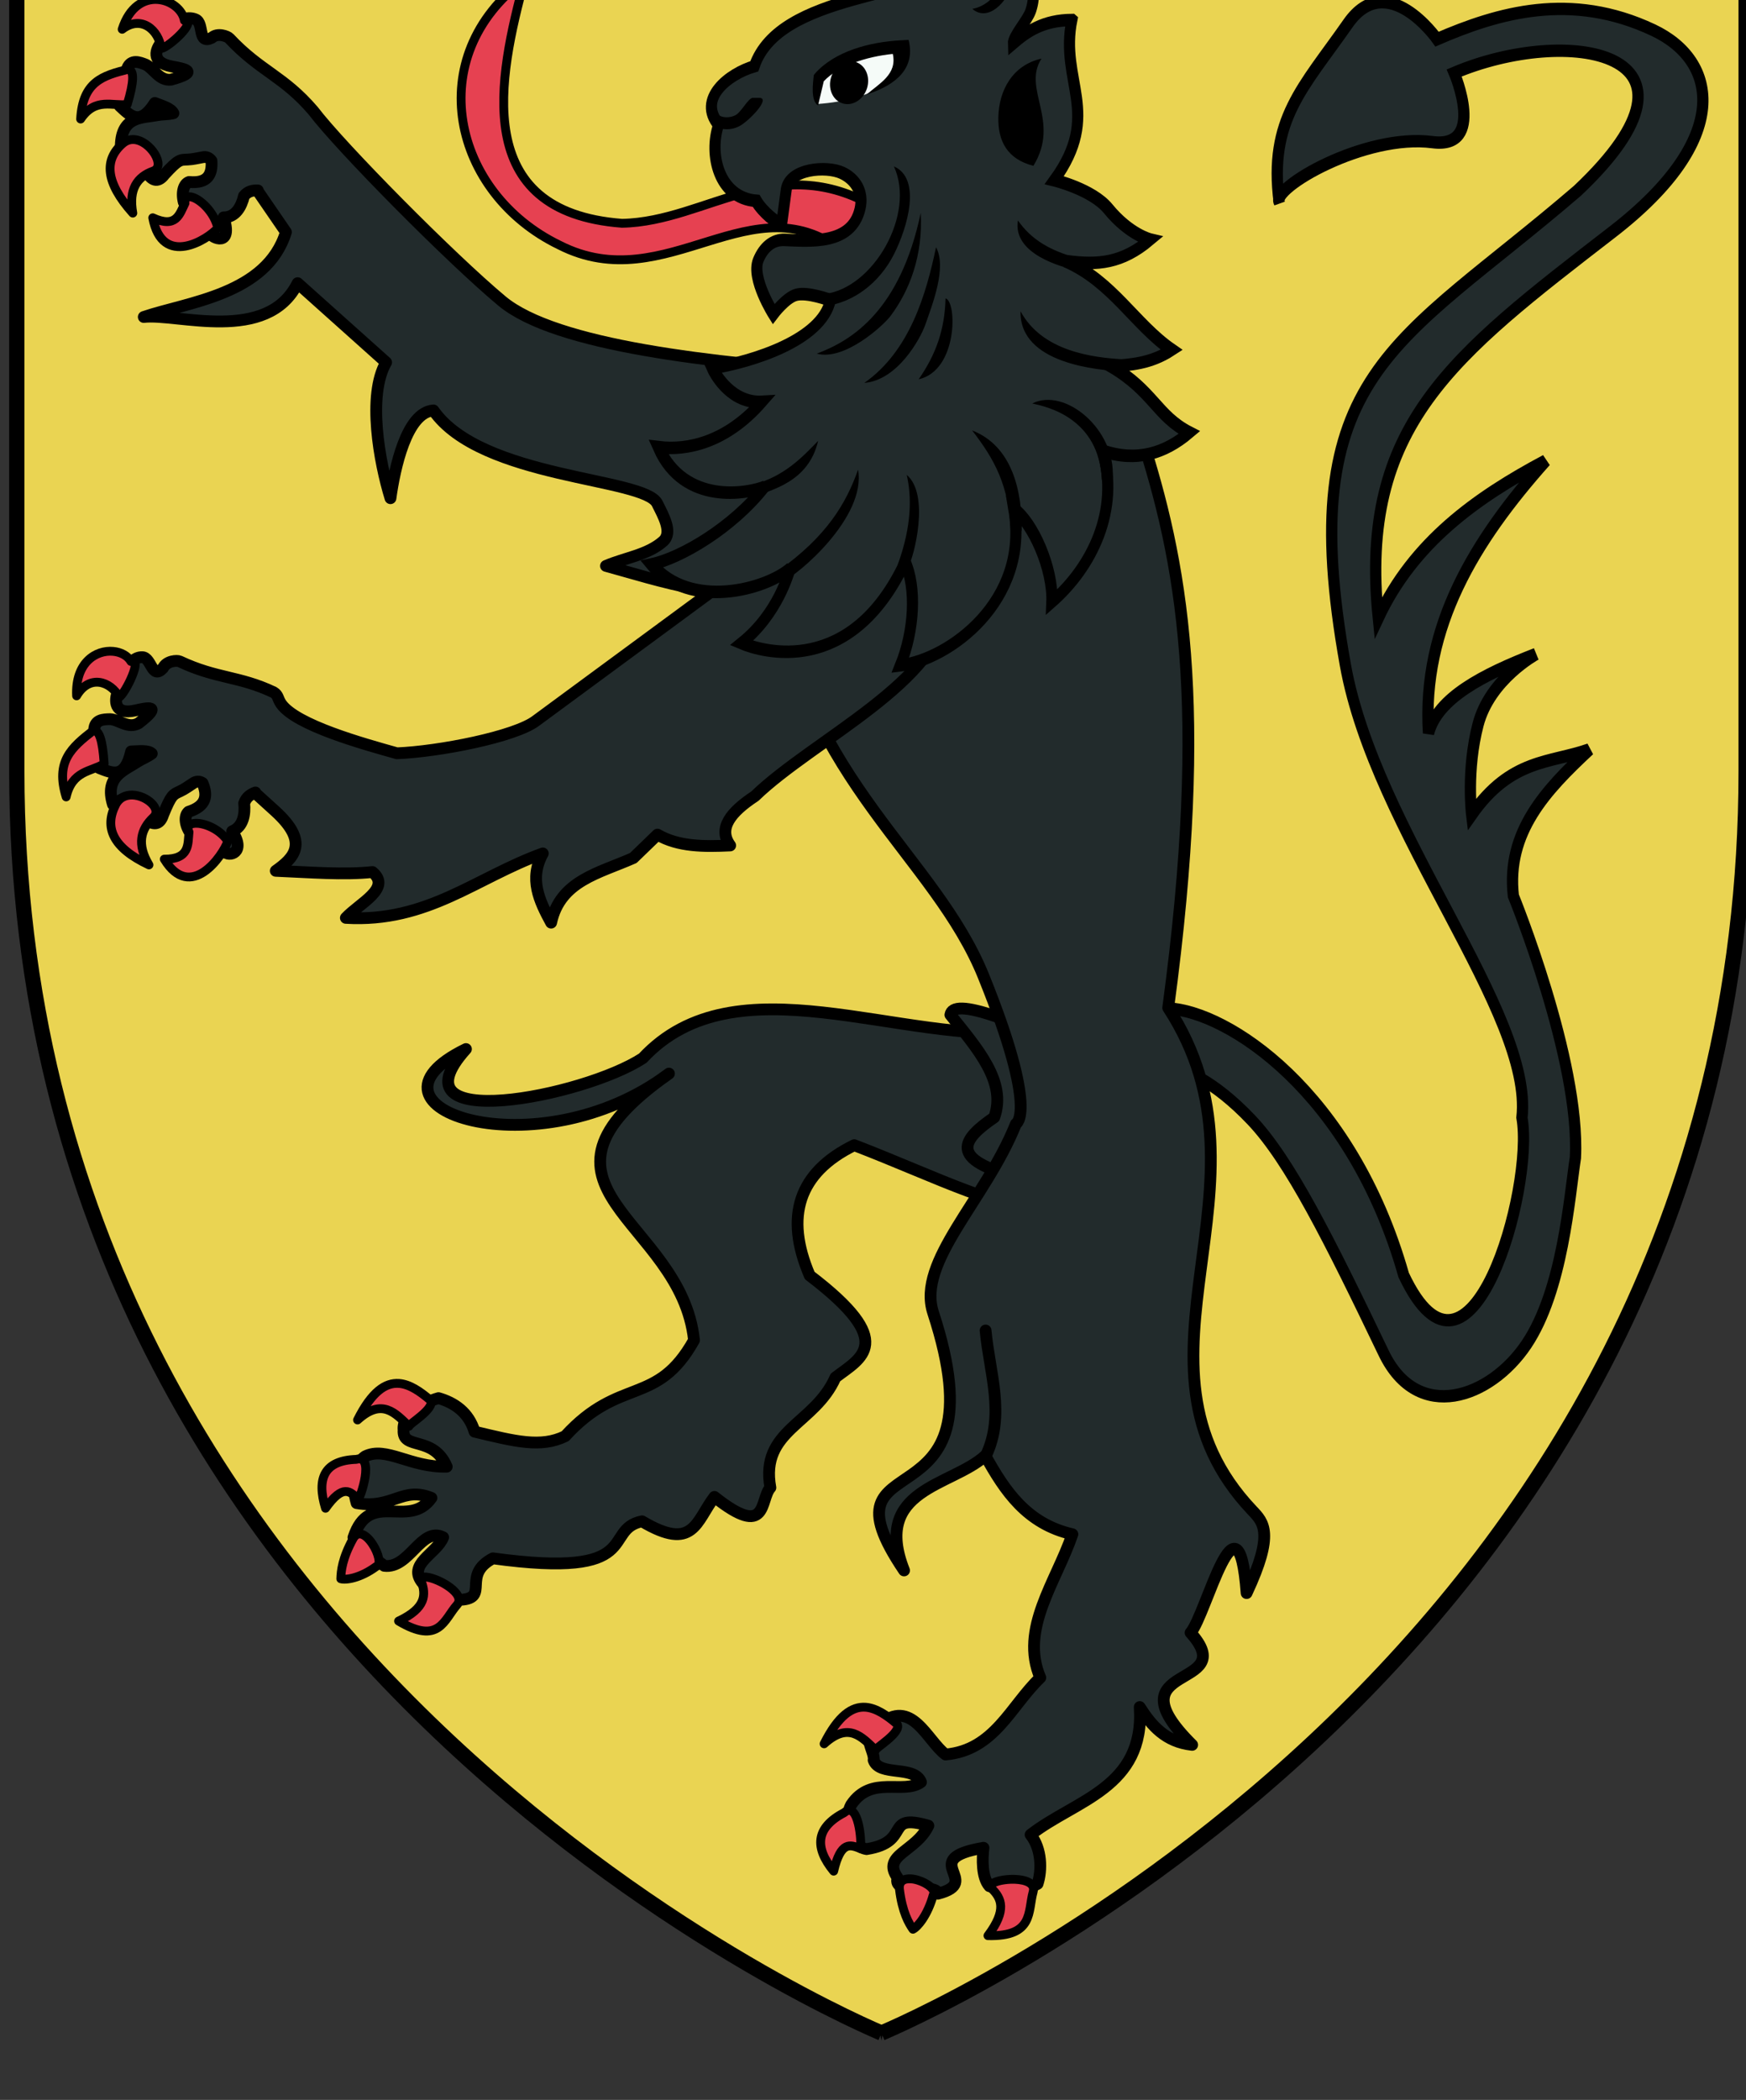
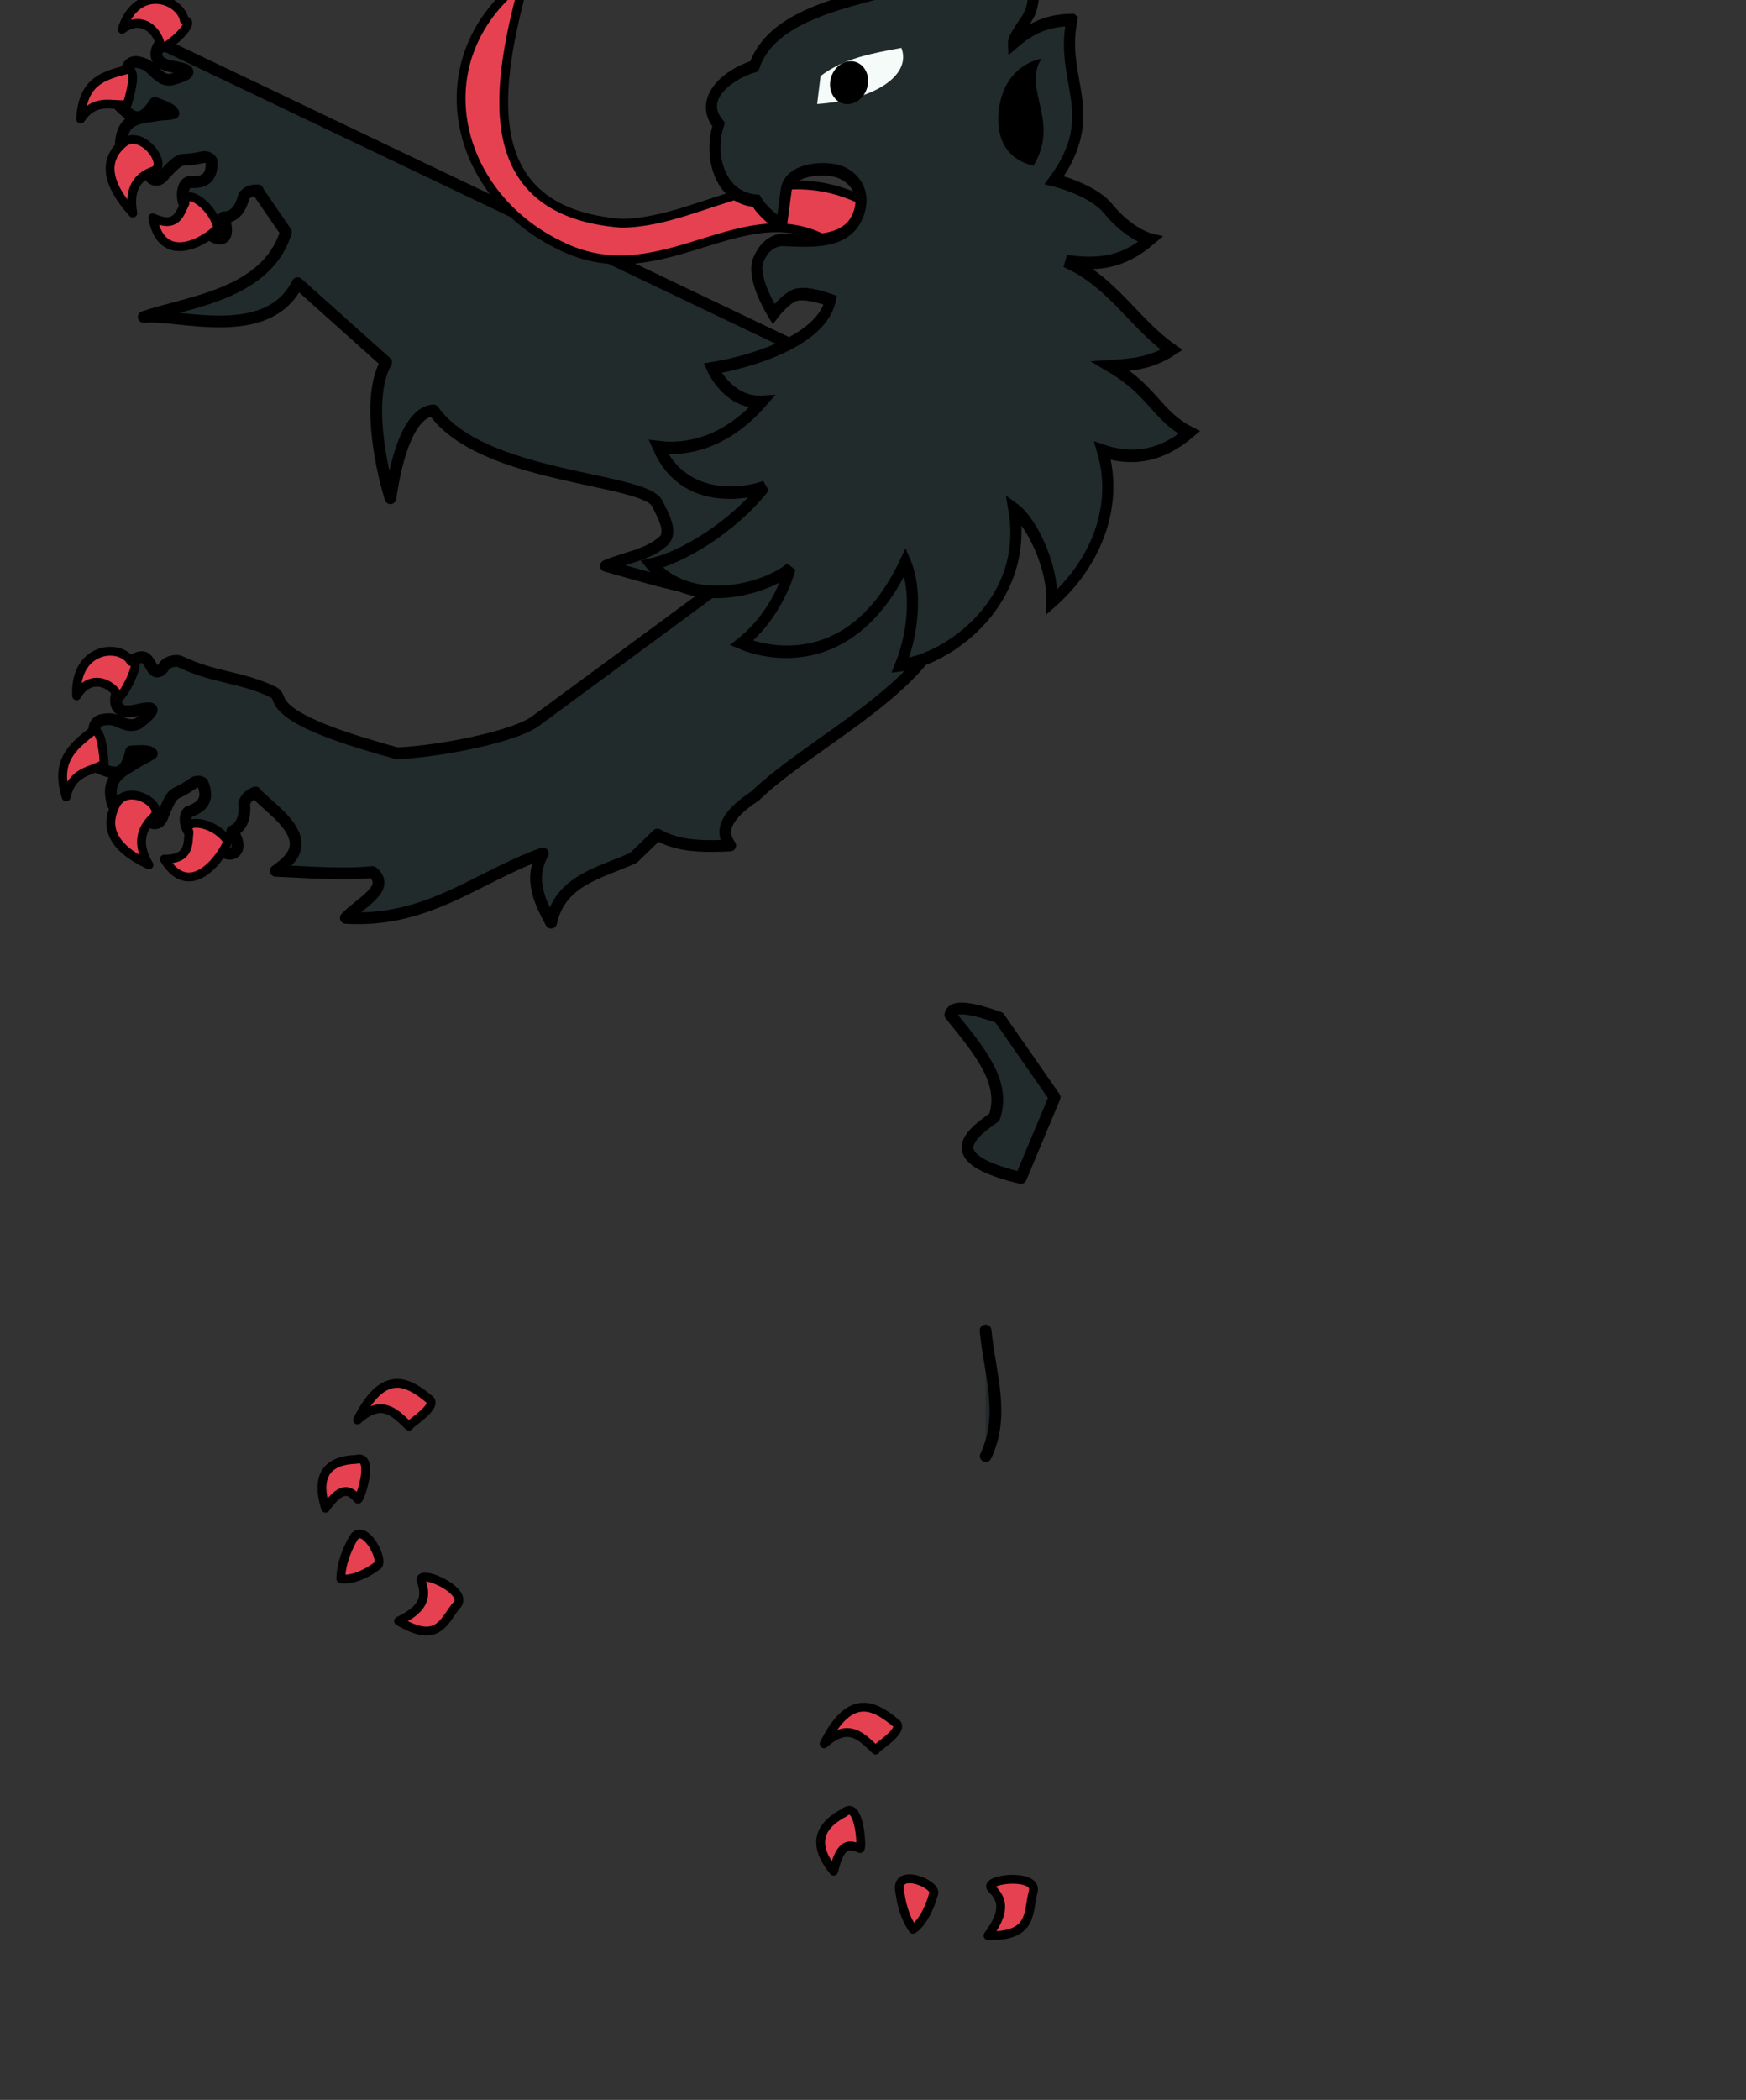
<svg xmlns="http://www.w3.org/2000/svg" xmlns:ns1="http://www.inkscape.org/namespaces/inkscape" xmlns:ns2="http://sodipodi.sourceforge.net/DTD/sodipodi-0.dtd" width="96.673mm" height="116.197mm" viewBox="0 0 96.673 116.197" version="1.1" id="svg15424" ns1:version="0.92.3 (2405546, 2018-03-11)" ns2:docname="COA Vizima.svg">
  <rect x="0" y="0" width="96.673" height="116.197" fill="#333333" stroke="none" />
  <defs id="defs15418" />
  <ns2:namedview id="base" pagecolor="#ffffff" bordercolor="#666666" borderopacity="1.0" ns1:pageopacity="0.0" ns1:pageshadow="2" ns1:zoom="0.98994949" ns1:cx="-135.80169" ns1:cy="394.69402" ns1:document-units="mm" ns1:current-layer="layer1" showgrid="false" fit-margin-top="0" fit-margin-left="0" fit-margin-right="0" fit-margin-bottom="0" ns1:window-width="1920" ns1:window-height="1017" ns1:window-x="-4" ns1:window-y="-4" ns1:window-maximized="1" />
  <g ns1:label="Layer 1" ns1:groupmode="layer" id="layer1" transform="translate(288.729,-35.55)">
    <g transform="matrix(0.282,0,0,0.282,355.095,-3971.549)" id="g15389">
-       <path ns2:nodetypes="cccccc" d="m -2109.996,14608.485 c 0,0 169.771,-69.926 169.771,-247.637 v -160.964 h -339.542 v 160.964 c 0,177.711 169.771,247.637 169.771,247.637 z" style="display:inline;opacity:1;fill:#ead452;fill-opacity:1;fill-rule:evenodd;stroke:#000000;stroke-width:3;stroke-linecap:butt;stroke-linejoin:miter;stroke-miterlimit:4;stroke-dasharray:none;stroke-opacity:1" id="path1411-6-9-4-2-8-6-7-7-7-8-7-0-6-6" ns1:export-xdpi="44.995316" ns1:export-ydpi="44.995316" ns1:export-filename="F:\Documents and Settings\Administrator\Moje dokumenty\Moje obrazy\Nowy folder (3)\COA_Temeria.png" ns1:connector-curvature="0" />
      <g style="fill:#222b2c;fill-opacity:1;stroke:#000000;stroke-width:2.544;stroke-miterlimit:4;stroke-dasharray:none;stroke-opacity:1" transform="matrix(0.701,0.098,-0.067,0.766,-2256.492,14123.927)" id="g3046-0">
-         <path d="m 325.011,344.379 c 1.271,-0.458 9.828,1.076 21.457,9.994 11.629,8.917 24.363,27.423 42.235,54.3 11.088,16.674 30.556,7.727 39.307,-7.268 8.751,-14.995 8.309,-38.909 9.023,-48.973 -0.994,-24.839 -23.499,-64.044 -23.499,-64.044 -3.558,-15.929 6.473,-27.976 17.486,-39.742 -10.513,4.912 -21.462,5.015 -30.999,20.666 0,0 -2.583,-11.128 -0.397,-23.05 2.186,-11.923 14.307,-19.871 14.307,-19.871 -14.232,7.122 -26.181,14.624 -27.819,23.845 -4.431,-26.859 8.162,-50.476 25.832,-73.125 -18.401,11.854 -34.634,25.441 -42.524,45.703 -10.064,-47.994 14.246,-69.035 55.537,-106.01 30.991,-27.751 25.157,-46.976 6.359,-52.459 -23.677,-6.906 -43.305,1.05 -59.613,9.935 0,0 -15.62,-16.293 -25.037,-0.795 -10.922,17.974 -19.657,27.087 -14.705,47.69 -2.554,-3.405 22.025,-20.509 40.934,-20.666 15.223,-0.126 4.372,-18.281 4.372,-18.281 29.907,-16.015 74.879,-15.539 36.96,25.435 -46.207,45.69 -74.441,55.893 -52.756,128.265 12.317,41.105 60.472,81.426 59.802,108.297 5.167,17.362 -7.105,77.374 -28.924,43.999 -18.883,-44.732 -55.223,-60.511 -71.541,-59.121 z" style="display:inline;fill:#222b2c;fill-opacity:1;fill-rule:evenodd;stroke:#000000;stroke-width:3.137;stroke-linecap:butt;stroke-linejoin:miter;stroke-miterlimit:4;stroke-dasharray:none;stroke-opacity:1" id="path2030-39" ns2:nodetypes="csssccccsccccsscscsccscccc" ns1:connector-curvature="0" />
-       </g>
-       <path ns2:nodetypes="csccccccscccscccccccccccccccsscccscscssc" ns1:connector-curvature="0" id="path3243-2" d="m -2251.52,14218.082 c -0.744,0.905 -2.24,3.719 2.25,4.543 2.35,0.432 5.561,0.994 -0.208,2.58 -2.306,0.277 -3.422,-2.214 -4.976,-2.954 -1.203,-0.48 -2.862,-1.14 -3.621,0.712 -0.437,3.401 -0.94,5.796 -1.464,7.42 2.141,2.018 3.995,3.923 6.874,-0.607 1.449,0.566 3.154,1.037 3.648,2.015 -1.09,0.27 -2.212,0.206 -3.044,0.364 -3.126,0.595 -7.111,0.151 -7.284,5.929 5.897,-1.265 6.746,3.236 5.218,5.502 1.102,1.649 2.228,1.715 3.365,0.209 2.736,-2.975 3.038,-2.864 4.535,-2.917 1.061,-0.04 2.071,-0.308 2.872,-0.441 0.841,-0.201 1.416,0.135 1.812,0.682 0.185,2.686 -0.727,4.501 -4.397,4.159 -1.028,0.337 -1.547,1.99 -1.04,3.979 4.794,1.576 4.76,3.388 5.071,6.043 0.516,1.029 4.608,2.828 2.753,-3.078 2.344,0.02 3.502,-2.108 3.988,-4.189 0.778,-0.968 1.731,-1.126 2.732,-1.099 l -0.062,0.06 5.573,8.114 c -3.743,12.266 -19.346,13.734 -27.911,16.661 6.578,-0.772 24.24,5.325 30.209,-6.635 l 17.374,15.541 c -3.732,6.451 -1.321,19.588 0.856,26.653 0.81,-5.866 3.147,-16.849 8.434,-17.225 9.441,13.493 41.424,13.137 43.939,18.258 1.154,2.349 3.126,5.678 1.168,7.415 -3.049,2.705 -7.487,3.225 -11.23,4.838 9.007,2.441 27.683,8.706 30.654,2.564 l 17.322,-40.434 c -26.946,-1.944 -57.805,-5.272 -68.409,-14.115 -10.182,-8.49 -31.61,-30.17 -37.053,-37.325 -5.876,-6.858 -10.351,-7.693 -16.478,-14.228 -0.352,-0.375 -2.294,-1.152 -3.429,-0.09 -2.844,1.393 -1.473,-2.836 -3.158,-3.592 -2.632,-1.181 -6.882,1.898 -6.882,4.684 z" style="fill:#222b2c;fill-opacity:1;fill-rule:evenodd;stroke:#000000;stroke-width:2.312;stroke-linecap:round;stroke-linejoin:round;stroke-miterlimit:4;stroke-dasharray:none;stroke-opacity:1" />
-       <path ns2:nodetypes="ccccccccccccccccccccccccccc" id="path3524-72" style="fill:#222b2c;fill-opacity:1;fill-rule:evenodd;stroke:#000000;stroke-width:2.312;stroke-linecap:round;stroke-linejoin:round;stroke-miterlimit:4;stroke-dasharray:none;stroke-opacity:1" d="m -2080.659,14412.058 c -25.682,2.557 -57.916,-14.474 -76.198,5.146 -11.561,7.577 -49.871,15.044 -34.721,-1.788 -23.846,11.579 14.114,24.226 39.857,4.818 -31.895,22.383 2.366,28.315 4.923,52.308 -7.288,13.073 -14.532,7.045 -25.301,18.838 -4.787,2.331 -9.812,1.021 -17.795,-0.892 -1.129,-3.802 -3.973,-5.691 -7.073,-6.579 -3.295,0.947 -7.164,3.282 -6.855,6.254 -0.303,4.021 5.841,0.995 8.47,7.199 -7.159,0.185 -11.913,-4.073 -16.016,-2.019 -3.388,2.395 -2.132,7.572 -1.675,9.169 7.036,1.222 8.998,-3.357 14.689,-1.022 -4.441,6.273 -12.165,-1.802 -15.309,7.762 0.591,3.249 3.455,3.4 6.042,5.561 4.925,0.646 7.276,-7.794 11.568,-5.596 -1.295,3.297 -7.226,5.261 -3.957,9.057 1.089,1.735 4.26,2.302 7.43,3.2 5.739,-0.338 0.058,-4.84 6.293,-8.128 30.019,4.117 21.301,-5.633 29.277,-7.266 10.161,6.022 10.575,0 14.219,-4.791 10.62,8.432 8.874,0.482 10.986,-1.815 -2.057,-11.34 8.702,-12.381 12.77,-21.617 5.035,-3.871 12.273,-6.825 -5.054,-20.014 -4.967,-11.608 -2.21,-20.193 8.747,-25.569 17.285,6.674 27.748,12.58 43.497,14.182 z" ns1:connector-curvature="0" />
+         </g>
+       <path ns2:nodetypes="csccccccscccscccccccccccccccsscccscscssc" ns1:connector-curvature="0" id="path3243-2" d="m -2251.52,14218.082 c -0.744,0.905 -2.24,3.719 2.25,4.543 2.35,0.432 5.561,0.994 -0.208,2.58 -2.306,0.277 -3.422,-2.214 -4.976,-2.954 -1.203,-0.48 -2.862,-1.14 -3.621,0.712 -0.437,3.401 -0.94,5.796 -1.464,7.42 2.141,2.018 3.995,3.923 6.874,-0.607 1.449,0.566 3.154,1.037 3.648,2.015 -1.09,0.27 -2.212,0.206 -3.044,0.364 -3.126,0.595 -7.111,0.151 -7.284,5.929 5.897,-1.265 6.746,3.236 5.218,5.502 1.102,1.649 2.228,1.715 3.365,0.209 2.736,-2.975 3.038,-2.864 4.535,-2.917 1.061,-0.04 2.071,-0.308 2.872,-0.441 0.841,-0.201 1.416,0.135 1.812,0.682 0.185,2.686 -0.727,4.501 -4.397,4.159 -1.028,0.337 -1.547,1.99 -1.04,3.979 4.794,1.576 4.76,3.388 5.071,6.043 0.516,1.029 4.608,2.828 2.753,-3.078 2.344,0.02 3.502,-2.108 3.988,-4.189 0.778,-0.968 1.731,-1.126 2.732,-1.099 l -0.062,0.06 5.573,8.114 c -3.743,12.266 -19.346,13.734 -27.911,16.661 6.578,-0.772 24.24,5.325 30.209,-6.635 l 17.374,15.541 c -3.732,6.451 -1.321,19.588 0.856,26.653 0.81,-5.866 3.147,-16.849 8.434,-17.225 9.441,13.493 41.424,13.137 43.939,18.258 1.154,2.349 3.126,5.678 1.168,7.415 -3.049,2.705 -7.487,3.225 -11.23,4.838 9.007,2.441 27.683,8.706 30.654,2.564 l 17.322,-40.434 z" style="fill:#222b2c;fill-opacity:1;fill-rule:evenodd;stroke:#000000;stroke-width:2.312;stroke-linecap:round;stroke-linejoin:round;stroke-miterlimit:4;stroke-dasharray:none;stroke-opacity:1" />
      <path id="path3526-29" style="fill:#222b2c;fill-opacity:1;fill-rule:evenodd;stroke:#000000;stroke-width:2.312;stroke-linecap:round;stroke-linejoin:round;stroke-miterlimit:4;stroke-dasharray:none;stroke-opacity:1" d="m -2096.463,14408.699 c 5.268,6.591 11.123,13.154 8.609,20.124 -6.121,4.192 -9.554,8.306 5.224,11.883 l 6.627,-15.824 -10.893,-15.649 c -6.74,-2.383 -9.299,-2.17 -9.568,-0.534 z" ns1:connector-curvature="0" />
-       <path ns2:nodetypes="cscscccccccccccccccccccccsccc" id="path3453-25" style="fill:#222b2c;fill-opacity:1;fill-rule:evenodd;stroke:#000000;stroke-width:2.312;stroke-linecap:round;stroke-linejoin:round;stroke-miterlimit:4;stroke-dasharray:none;stroke-opacity:1" d="m -2130.917,14324.419 c 6.323,38.603 31.447,53.185 40.965,76.715 10.875,26.883 6.359,28.956 6.359,28.956 -5.978,14.96 -19.54,27.015 -16.26,37.055 14.318,43.837 -23.61,24.066 -5.706,50.577 -6.327,-16.047 9.283,-16.464 15.955,-22.516 3.83,6.91 8.134,13.369 17.094,15.415 -3.181,9.348 -10.4,18.572 -6.303,28.145 -5.796,5.52 -8.993,14.228 -18.602,15.073 -3.641,-2.714 -6.691,-11.324 -13.05,-5.775 -3.991,1.602 -0.712,5.17 -1.07,6.884 1.118,3.255 8.021,0.958 9.299,4.312 -3.433,2.502 -9.721,-1.448 -13.683,4.408 -1.733,3.128 -0.285,8.209 2.997,8.731 9.031,-1.4 3.253,-7.154 12.134,-4.594 -2.423,5.142 -9.271,5.705 -6.041,10.215 -1.113,3.666 7.817,0.896 7.902,3.138 9.155,-2.369 -4.317,-6.747 8.963,-9.017 -0.248,2.1 -0.385,5.776 1.167,7.54 2.714,0.818 6.687,1.249 9.454,-0.473 0.876,-2.672 0.821,-6.863 -1.373,-9.629 8.778,-6.844 22.467,-9.159 21.427,-25.054 2.311,3.638 5.036,6.845 10.295,7.423 -16.523,-16.386 9.904,-10.622 -0.312,-22.002 3.091,-3.523 9.332,-29.811 11.001,-7.782 5.511,-11.758 3.312,-13.887 1.114,-16.206 -27.729,-29.262 6.239,-63.806 -16.508,-98.63 8.069,-59.9 2.576,-87.785 -5.379,-112.498 z" ns1:connector-curvature="0" />
      <path ns2:nodetypes="cccccscsssccccccscccscccccccccsccccccccccc" ns1:connector-curvature="0" id="path2262-2" d="m -2118.372,14307.245 -59.439,43.743 c -4.098,3.151 -19.151,6.071 -27.313,6.393 -6.617,-1.859 -19.841,-5.498 -22.759,-9.723 -0.736,-1.117 -0.512,-1.658 -1.462,-2.247 -6.807,-3.234 -11.154,-2.618 -18.458,-6.067 -0.45,-0.213 -2.528,-0.16 -3.242,1.291 -2.202,2.425 -2.267,-2.069 -4.083,-2.112 -2.836,-0.06 -3.956,4.362 -4.91,7.074 -0.401,1.14 -0.879,4.373 3.573,3.372 2.33,-0.524 5.492,-1.252 0.626,2.51 -2.06,1.17 -3.906,-0.714 -5.594,-0.792 -1.277,0.02 -3.029,0.04 -3.138,2.076 0.692,3.355 0.989,5.808 1.026,7.534 2.649,1.043 5.009,2.095 6.228,-3.28 1.534,-0.04 3.281,-0.297 4.058,0.422 -0.929,0.684 -2.003,1.078 -2.728,1.555 -2.722,1.791 -6.603,2.962 -4.896,8.437 5.089,-3.512 7.364,0.352 6.672,3.076 1.561,1.109 2.63,0.726 3.204,-1.131 1.589,-3.863 1.894,-3.892 3.273,-4.532 0.977,-0.453 1.817,-1.096 2.521,-1.538 0.719,-0.52 1.366,-0.448 1.913,-0.09 1.041,2.44 0.786,4.512 -2.746,5.641 -0.85,0.722 -0.786,2.481 0.331,4.143 4.979,-0.418 5.523,1.266 6.671,3.628 0.828,1.17 4.395,0.339 1.567,-3.942 2.192,-0.907 2.576,-3.367 2.357,-5.506 0.412,-1.214 1.259,-1.741 2.2,-2.112 l -0.034,0.1 3.888,3.525 c 6.869,6.228 3.672,9.252 0.148,11.752 6.522,0.269 13.406,0.837 18.983,0.234 3.794,3.163 -2.436,6.039 -5.22,8.998 16.06,0.959 25.593,-7.942 38.666,-12.645 -2.752,5.002 -0.689,9.304 1.634,13.579 1.781,-8.239 9.407,-9.702 16.139,-12.687 l 4.744,-4.588 c 4.077,2.385 9.121,2.379 14.27,2.132 -2.446,-3.346 0.097,-6.548 4.847,-9.673 11.42,-11.047 36.952,-22.72 37.735,-37.584 z" style="fill:#222b2c;fill-opacity:1;fill-rule:evenodd;stroke:#000000;stroke-width:2.312;stroke-linecap:round;stroke-linejoin:round;stroke-miterlimit:4;stroke-dasharray:none;stroke-opacity:1" />
      <path ns2:nodetypes="ccccccccccccccccccccccccccccccccccccccccccccccccccccccccccccccccccccccccccccccccc" style="color:#000000;display:inline;overflow:visible;visibility:visible;fill:#e64151;fill-opacity:1;fill-rule:nonzero;stroke:#000000;stroke-width:1.734;stroke-linecap:round;stroke-linejoin:round;stroke-miterlimit:4;stroke-dasharray:none;stroke-dashoffset:0;stroke-opacity:1;marker:none" d="m -2252.159,14209.472 c -2.604,-0.155 -5.478,1.347 -6.918,5.844 3.775,-2.882 7.187,0.166 7.665,3.775 1.395,-0.187 7.178,-5.397 4.551,-5.499 -0.361,-2.146 -2.696,-3.963 -5.299,-4.12 z m -5.662,13.677 c -5.151,1.264 -9.014,2.479 -9.412,9.777 2.906,-4.322 6.288,-2.461 9.152,-2.866 1.354,-4.507 1.369,-6.592 0.26,-6.911 z m 1.038,13.803 c -0.747,-0.04 -1.501,0.183 -2.19,0.779 -3.675,3.178 -3.447,7.595 1.984,13.657 -0.846,-4.718 0.871,-7.132 4.022,-8.259 2.561,-0.916 -0.577,-6.005 -3.816,-6.177 z m 11.215,11.253 c -0.758,-0.132 -1.258,0.222 -1.172,1.23 -1.056,2.106 -1.683,5.021 -6.332,2.868 1.86,9.977 10.904,4.208 12.767,2.002 -0.677,-3.166 -3.594,-5.807 -5.262,-6.1 z m -15.294,89.174 c -3.318,-0.306 -7.466,2.165 -7.162,8.726 2.49,-4.259 6.689,-2.871 8.375,0.27 1.223,-0.761 4.76,-8.019 2.302,-7.009 -0.67,-1.149 -2.007,-1.852 -3.515,-1.987 z m -3.896,15.54 c -4.317,3.34 -7.465,6.092 -5.316,13.021 1.192,-5.228 4.956,-4.927 7.46,-6.509 -0.304,-4.745 -1.01,-6.684 -2.144,-6.512 z m 7.646,12.652 c -1.287,-0.01 -2.524,0.492 -3.242,1.895 -2.296,4.491 -0.563,8.485 6.538,11.815 -2.407,-4.016 -1.655,-6.974 0.865,-9.345 1.732,-1.629 -1.331,-4.309 -4.161,-4.365 z m 12.884,5.554 c -1.417,-0.102 -2.323,0.447 -1.725,1.705 -0.248,2.394 0.179,5.361 -4.854,5.324 5.156,8.459 11.513,-0.694 12.472,-3.522 -1.404,-2.167 -4.071,-3.375 -5.893,-3.507 z m 39.51,109.9 c -2.664,-0.192 -5.353,1.608 -8.148,7.172 4.843,-4.381 7.404,-1.338 10.111,1.231 -0.336,-0.232 5.163,-3.418 4.238,-5.068 -2.074,-1.792 -4.13,-3.174 -6.201,-3.335 z m -7.754,14.814 c -0.19,-0.01 -0.408,0.03 -0.653,0.09 -6.246,0.21 -7.835,3.703 -6.026,9.592 3.451,-4.865 4.875,-3.287 6.338,-1.826 0.154,0.885 3.191,-7.717 0.341,-7.857 z m 0.112,14.72 c -0.504,-0.03 -0.982,0.225 -1.371,0.914 -2.136,3.862 -2.381,6.389 -2.42,7.882 0.939,0.287 3.784,-0.07 6.957,-2.409 1.055,-0.315 0.441,-2.603 -0.697,-4.352 -0.711,-1.094 -1.628,-1.976 -2.469,-2.035 z m 13.065,8.473 c -0.81,-0.09 -1.288,0.125 -1.054,0.787 0.937,2.64 0.992,5.271 -4.46,7.837 7.99,4.769 8.927,-0.306 11.457,-3.16 1.897,-2.138 -3.514,-5.188 -5.943,-5.464 z m 86.186,25.533 c -2.664,-0.192 -5.355,1.609 -8.15,7.174 4.843,-4.383 7.406,-1.339 10.114,1.23 -0.337,-0.233 5.163,-3.419 4.238,-5.07 -2.074,-1.791 -4.13,-3.172 -6.201,-3.334 z m -3.151,20.229 c -0.314,-0.02 -0.667,0.118 -1.064,0.465 -5.64,2.945 -5.836,6.856 -2.055,11.469 1.402,-5.992 3.277,-5.17 5.143,-4.472 0.429,0.696 0.174,-7.308 -2.024,-7.462 z m 32.554,13.541 c -2.686,-0.116 -5.736,0.748 -4.655,1.808 1.921,1.883 3.055,4.205 -0.727,9.24 9.062,0.23 7.8,-4.77 8.87,-8.589 0.468,-1.671 -1.399,-2.364 -3.488,-2.459 z m -20.541,-0.1 c -1.336,-0.07 -2.401,0.456 -2.213,2.074 0.562,4.495 1.82,6.63 2.645,7.818 0.889,-0.433 2.876,-2.704 3.988,-6.736 0.633,-0.984 -1.15,-2.332 -3.029,-2.896 -0.47,-0.145 -0.946,-0.234 -1.391,-0.26 z" id="path7191-6" ns1:connector-curvature="0" />
      <path id="path3518-7" style="fill:#222b2c;fill-opacity:1;fill-rule:evenodd;stroke:#000000;stroke-width:2.312;stroke-linecap:round;stroke-linejoin:round;stroke-miterlimit:4;stroke-dasharray:none;stroke-opacity:1" d="m -2089.523,14495.282 c 3.901,-8.093 0.723,-16.406 -0.03,-24.643" ns1:connector-curvature="0" />
      <g transform="matrix(1.149,0.372,-0.372,1.149,5733.031,-2294.059)" id="g15631-0">
        <path style="fill:#e64151;fill-opacity:1;stroke:#000000;stroke-width:1.436;stroke-miterlimit:4;stroke-dasharray:none;stroke-opacity:1" d="m -1958.834,15033.609 c -18.779,-4.767 -26.183,10.398 -39.348,14.928 -24.015,5.828 -26.436,-16.125 -27.242,-32.823 -12.229,17.128 -0.459,36.685 18.631,39.328 19.482,3.13 26.585,-20.259 44.783,-12.986" id="path3837-6-8-6" ns1:connector-curvature="0" ns2:nodetypes="ccccc" />
        <g id="g3830-55-3-1" transform="matrix(1.742,0,0,2.015,-2525.562,14049.479)" style="stroke-width:1.021;stroke-miterlimit:4;stroke-dasharray:none">
          <path ns2:nodetypes="ccscccccccccccccccccssssssssccccccccscc" ns1:connector-curvature="0" id="path4617-2-3-0" d="m 336.847,469.038 c 0.65,5.026 5.408,6.419 3.041,12.72 0,0 3.639,-0.24 5.604,0.855 2.636,1.467 4.619,1.324 4.619,1.324 -1.805,2.494 -3.857,3.272 -6.871,3.748 4.738,0.414 7.943,3.14 11.953,4.177 -1.454,1.558 -3.226,2.171 -4.922,2.756 4.478,0.864 5.487,2.677 8.86,3.15 -1.561,2.173 -3.814,3.59 -7.176,3.553 3.223,4.138 2.4,9.144 -0.167,12.859 -0.837,-2.613 -3.97,-5.608 -6.037,-6.185 4.048,6.688 -1.473,13.162 -5.596,14.813 0.25,-3.048 -0.792,-6.355 -2.544,-8.046 -1.492,10.205 -10.074,10.437 -12.191,10.275 2.399,-3.185 2.164,-6.544 2.183,-6.964 -1.521,2.245 -7.724,5.751 -12.441,3.16 2.427,-1.216 6.139,-4.815 7.82,-8.765 -1.224,0.92 -6.594,3.476 -10.572,-0.388 2.625,-0.443 5.877,-2.014 7.886,-6.052 -2.559,0.865 -4.815,-0.827 -5.358,-1.35 3.276,-1.458 8.915,-4.841 8.517,-8.144 0,0 -2.272,-0.093 -3.197,0.436 -0.829,0.474 -1.453,2.034 -1.453,2.034 0,0 -3.059,-2.197 -2.906,-3.778 0.105,-1.093 0.678,-1.916 1.744,-2.18 2.321,-0.574 6.096,-1.243 5.818,-4.248 -0.126,-1.366 -1.252,-2.176 -2.616,-2.325 -1.615,-0.176 -4.838,0.994 -4.491,2.645 l 0.583,2.769 c -0.295,0.129 -2.046,-0.43 -2.929,-1.133 -3.426,0.712 -5.575,-2.432 -5.522,-4.918 -2.662,-1.455 -0.585,-4.126 1.49,-5.355 0.116,-6.273 12.691,-9.384 16.451,-13.643 1.029,-1.24 1.774,-2.608 1.774,-2.608 0.992,0.562 1.889,1.476 1.877,3.741 0.645,-0.006 1.155,-0.684 1.67,-1.341 0.562,0.686 1.187,1.373 1.18,2.71 -0.004,0.841 -0.855,2.387 -0.61,2.946 0.86,-1.215 1.929,-2.508 4.526,-3.249 z" style="fill:#222b2c;fill-opacity:1;stroke:#000000;stroke-width:1.021;stroke-linecap:butt;stroke-linejoin:miter;stroke-miterlimit:4;stroke-dasharray:none;stroke-opacity:1" />
          <path ns2:nodetypes="cccc" ns1:connector-curvature="0" id="path3060-8-3-3" d="m 316.641,481.812 -0.499,-2.231 c 1.557,-1.955 3.973,-3.051 6.369,-4.168 1.666,1.761 -0.697,4.608 -5.87,6.398 z" style="fill:#f5fbf8;fill-opacity:1;stroke:none;stroke-width:1.021;stroke-miterlimit:4;stroke-dasharray:none" />
          <path transform="matrix(2.135,0,0,2.038,-361.573,-496.536)" style="fill:#000000;fill-opacity:1;stroke:none;stroke-width:0.49;stroke-miterlimit:4;stroke-dasharray:none" d="m 319.526,478.86 c 0,0.474 -0.367,0.859 -0.82,0.859 -0.453,0 -0.82,-0.384 -0.82,-0.859 0,-0.474 0.367,-0.859 0.82,-0.859 0.453,0 0.82,0.384 0.82,0.859 z" id="path4621-0-6-7" ns1:connector-curvature="0" ns2:nodetypes="sssss" />
-           <path ns2:nodetypes="ccscsccccccccccsssccsscsccscccccccscccscccccccccsccccccccccccccccccc" ns1:connector-curvature="0" id="path4619-43-5-26" d="m 330.224,466.094 -0.849,0.219 c 0.337,1.39 0.138,2.346 -0.25,3.031 -0.388,0.685 -0.973,1.103 -1.438,1.312 1.829,0.669 2.898,-1.526 2.771,-2.646 -0.065,-0.568 -0.064,-1.21 -0.235,-1.917 z m -7.303,8.525 -0.656,0.219 c -2.701,0.884 -5.577,2.478 -6.688,4.688 l -0.062,0.156 c 0.15,0.586 0.414,2.023 1.25,2.219 l -0.188,-2 c 0.839,-1.542 3.065,-2.947 5.344,-3.812 0.992,1.457 -0.352,2.594 -1.152,3.756 2.39,-1.483 3.572,-3.254 2.152,-5.224 z m -11.596,8.158 -0.563,0.154 c -0.411,0.112 -0.615,1.392 -1.052,1.768 -0.436,0.376 -1.121,0.562 -1.69,0.367 l -0.216,0.883 c 0.909,0.311 1.886,0.082 2.562,-0.5 0.676,-0.582 2.05,-2.97 0.958,-2.672 z M 325.25,484.688 c 1.663,1.567 2.084,4.015 1.562,6.312 -0.522,2.297 -1.984,4.371 -4.031,5.188 l 0.344,0.938 c 2.43,-0.969 4.188,-3.121 4.656,-5.712 0.421,-2.331 0.322,-6.471 -2.531,-6.726 z m 12.562,1.062 c 0.488,2.756 5.338,2.448 6.375,2.406 l -0.062,-1 c -2.547,0.121 -4.593,-0.265 -6.312,-1.406 z m -8.844,1.844 c 0.972,7.964 -2.407,11.478 -5.188,13.375 2.67,-0.103 5.103,-3.798 5.469,-4.726 0.95,-2.408 1.159,-5.41 -0.281,-8.649 z m 2.344,2.25 c 0.477,3.862 0.645,8.625 -2.469,12.188 2.861,-1.023 3.709,-4.749 3.743,-5.999 0.047,-1.746 0.277,-4.923 -1.274,-6.189 z m 9.344,2.812 c 1.406,4.058 8.556,2.596 10.875,2.062 L 351.312,493.75 c -2.962,0.694 -7.601,1.431 -10.656,-1.094 z m -7.031,0.875 c 0.825,2.4 0.762,4.534 -0.062,6.875 3.237,-1.651 1.174,-6.942 0.062,-6.875 z m 10.719,5.906 c 0.762,-0.061 2.349,-0.195 4,0.281 1.651,0.476 3.339,1.506 4.375,3.844 l 0.906,-0.406 c -1.106,-3.816 -6.866,-5.789 -9.281,-3.719 z M 339.781,503 c 2.816,1.66 4.89,3.328 6.344,6.844 l 0.938,-0.375 c -1.082,-3.042 -3.262,-6.267 -7.281,-6.469 z m -4.531,5.031 c 1.022,1.479 1.927,3.717 1.781,7.125 l 1,-0.062 c 0.219,-0.975 -0.135,-6.117 -2.781,-7.062 z m -8.844,-0.406 c -0.909,1.605 -1.967,3.555 -4.5,4.969 l 0.5,0.875 c 1.215,-0.929 4.343,-2.426 4,-5.844 z m 4.375,1.219 c -0.091,2.875 -0.86,5.896 -4.188,9.75 l 0.75,0.656 c 1.102,-0.805 5.553,-6.955 3.438,-10.406 z" style="color:#000000;font-style:normal;font-variant:normal;font-weight:normal;font-stretch:normal;font-size:medium;line-height:normal;font-family:Sans;-inkscape-font-specification:Sans;text-indent:0;text-align:start;text-decoration:none;text-decoration-line:none;letter-spacing:normal;word-spacing:normal;text-transform:none;writing-mode:lr-tb;direction:ltr;baseline-shift:baseline;text-anchor:start;display:inline;overflow:visible;visibility:visible;fill:#000000;fill-opacity:1;stroke:none;stroke-width:1.021;stroke-miterlimit:4;stroke-dasharray:none;marker:none;enable-background:accumulate" />
          <path ns2:nodetypes="ccsc" ns1:connector-curvature="0" id="path4638-17-0-3" d="m 335.259,472.752 c -0.877,2.828 3.51,4.284 2.359,8.426 -2.501,0.139 -3.872,-1.007 -4.513,-2.868 -0.717,-2.079 -0.223,-4.347 2.154,-5.558 z" style="fill:#000000;fill-opacity:1;stroke:none;stroke-width:1.021;stroke-miterlimit:4;stroke-dasharray:none" />
        </g>
      </g>
    </g>
  </g>
</svg>